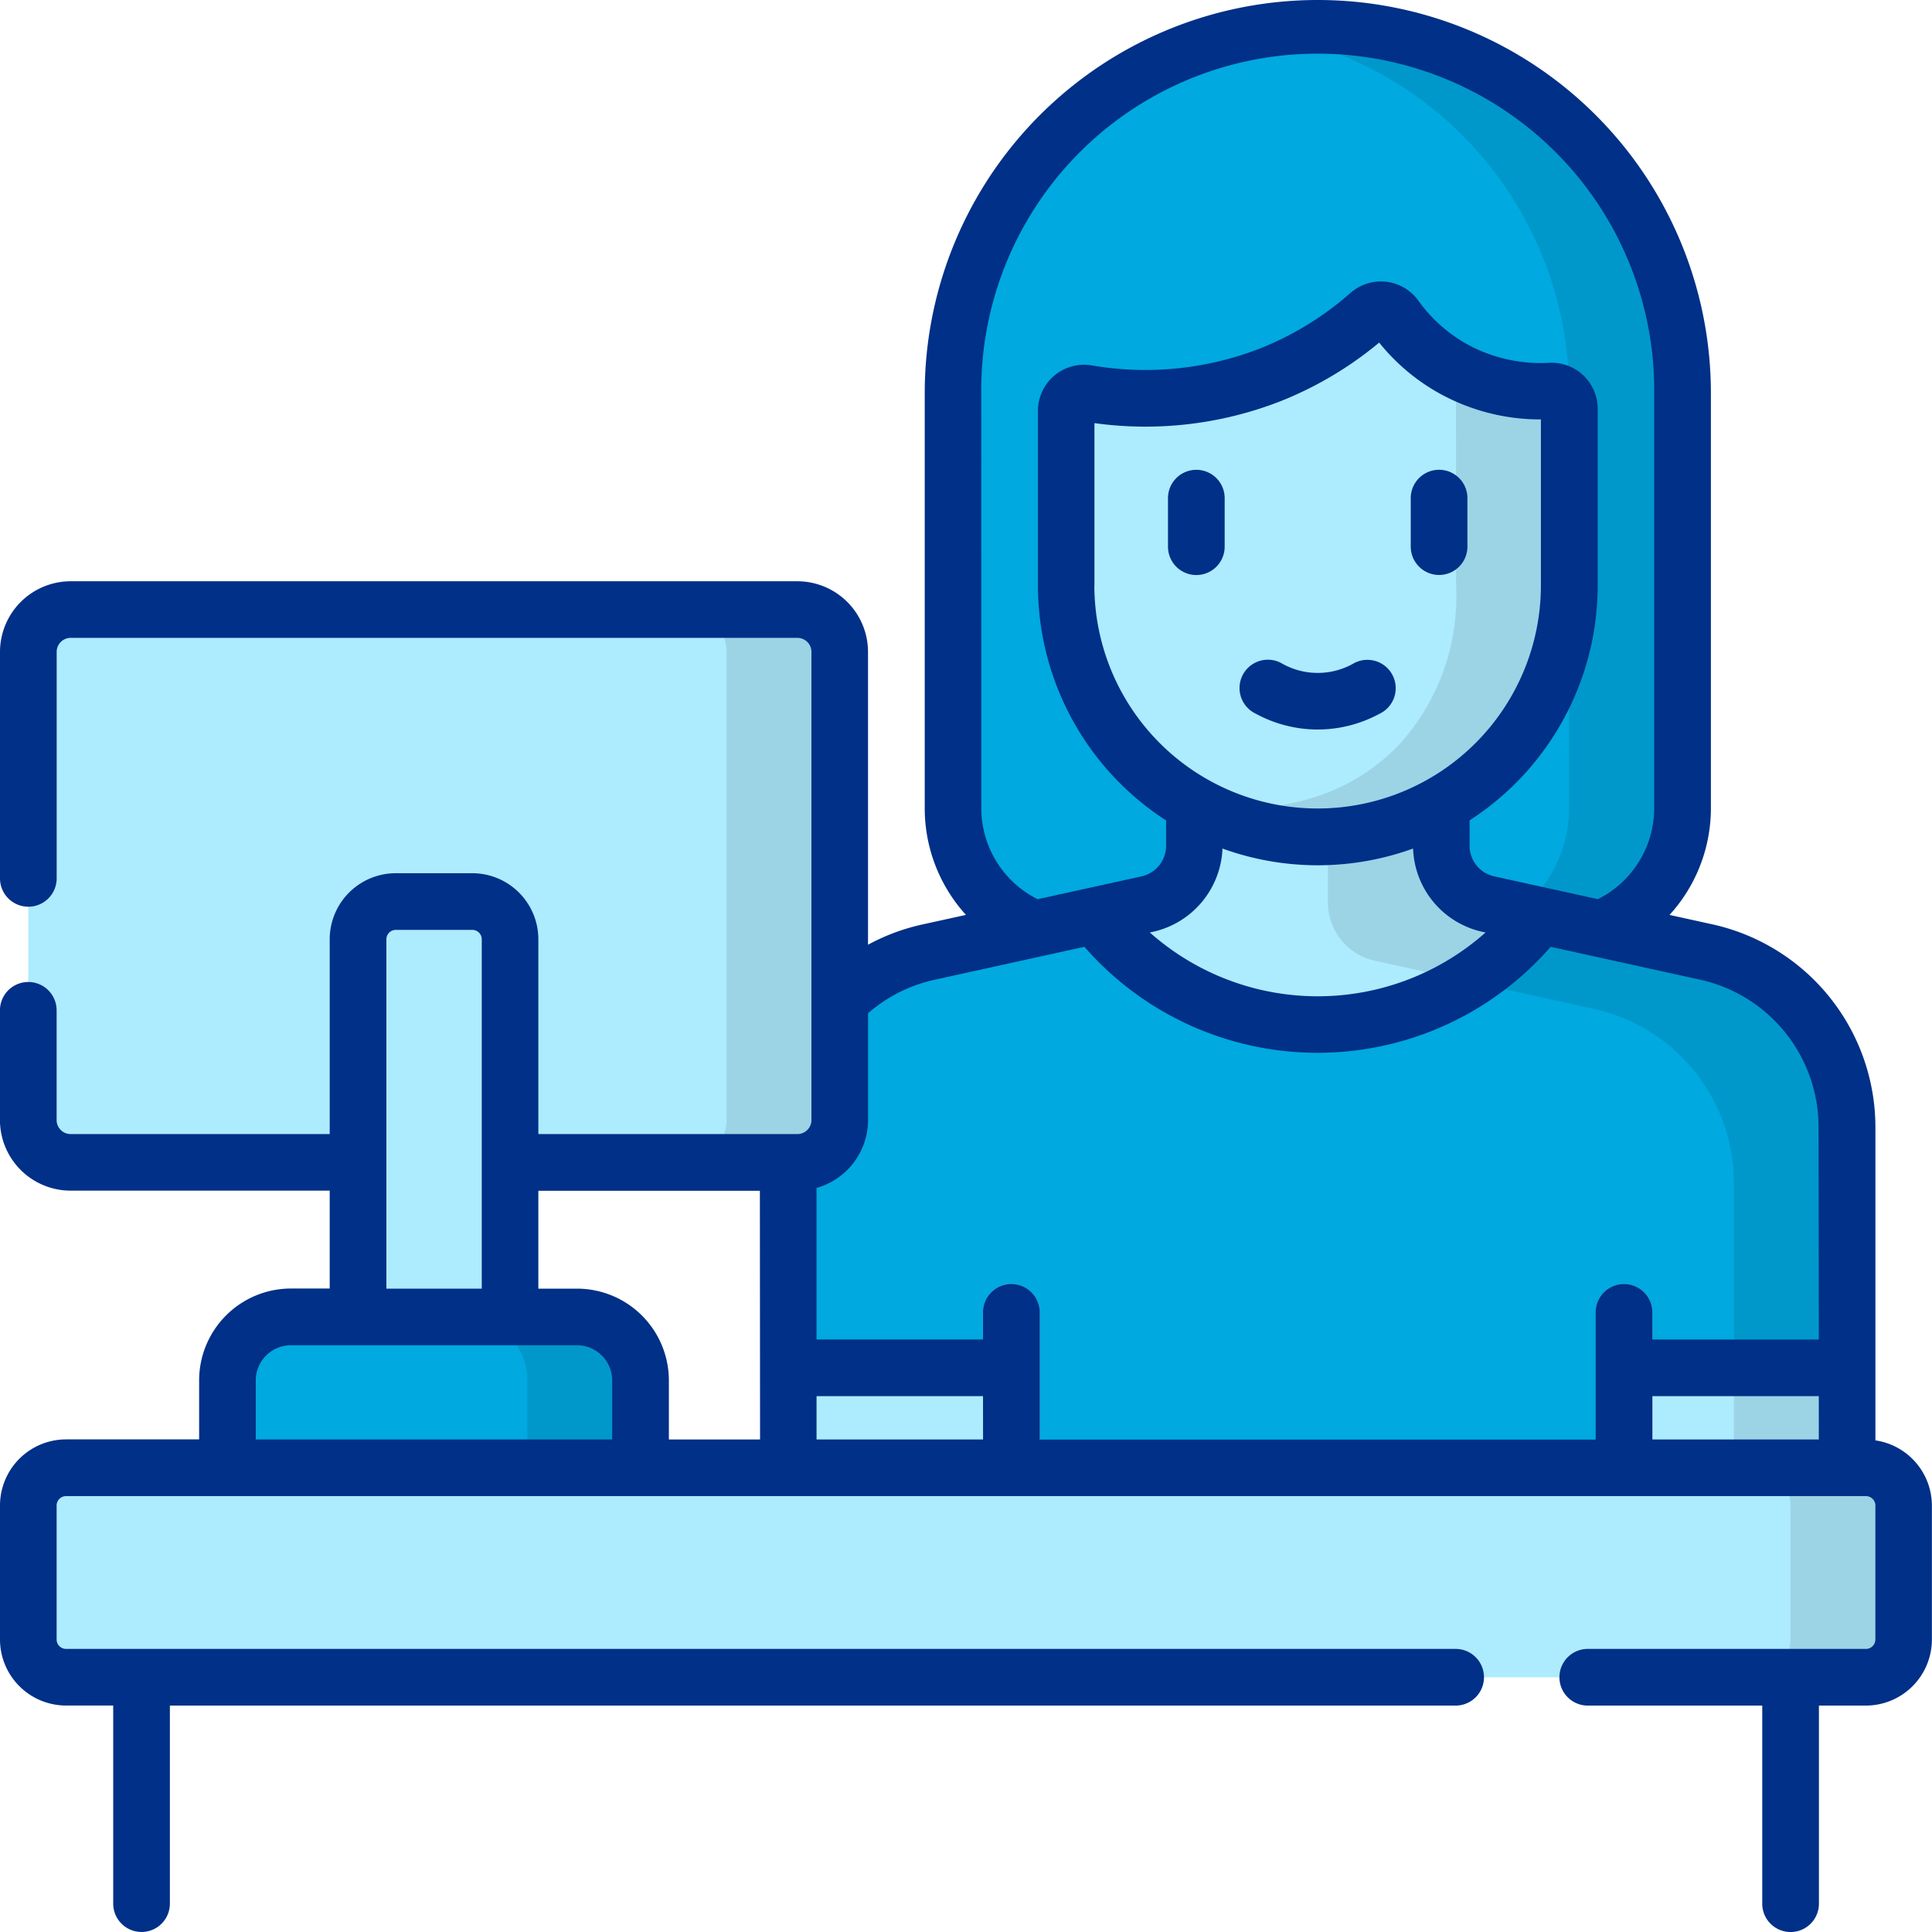
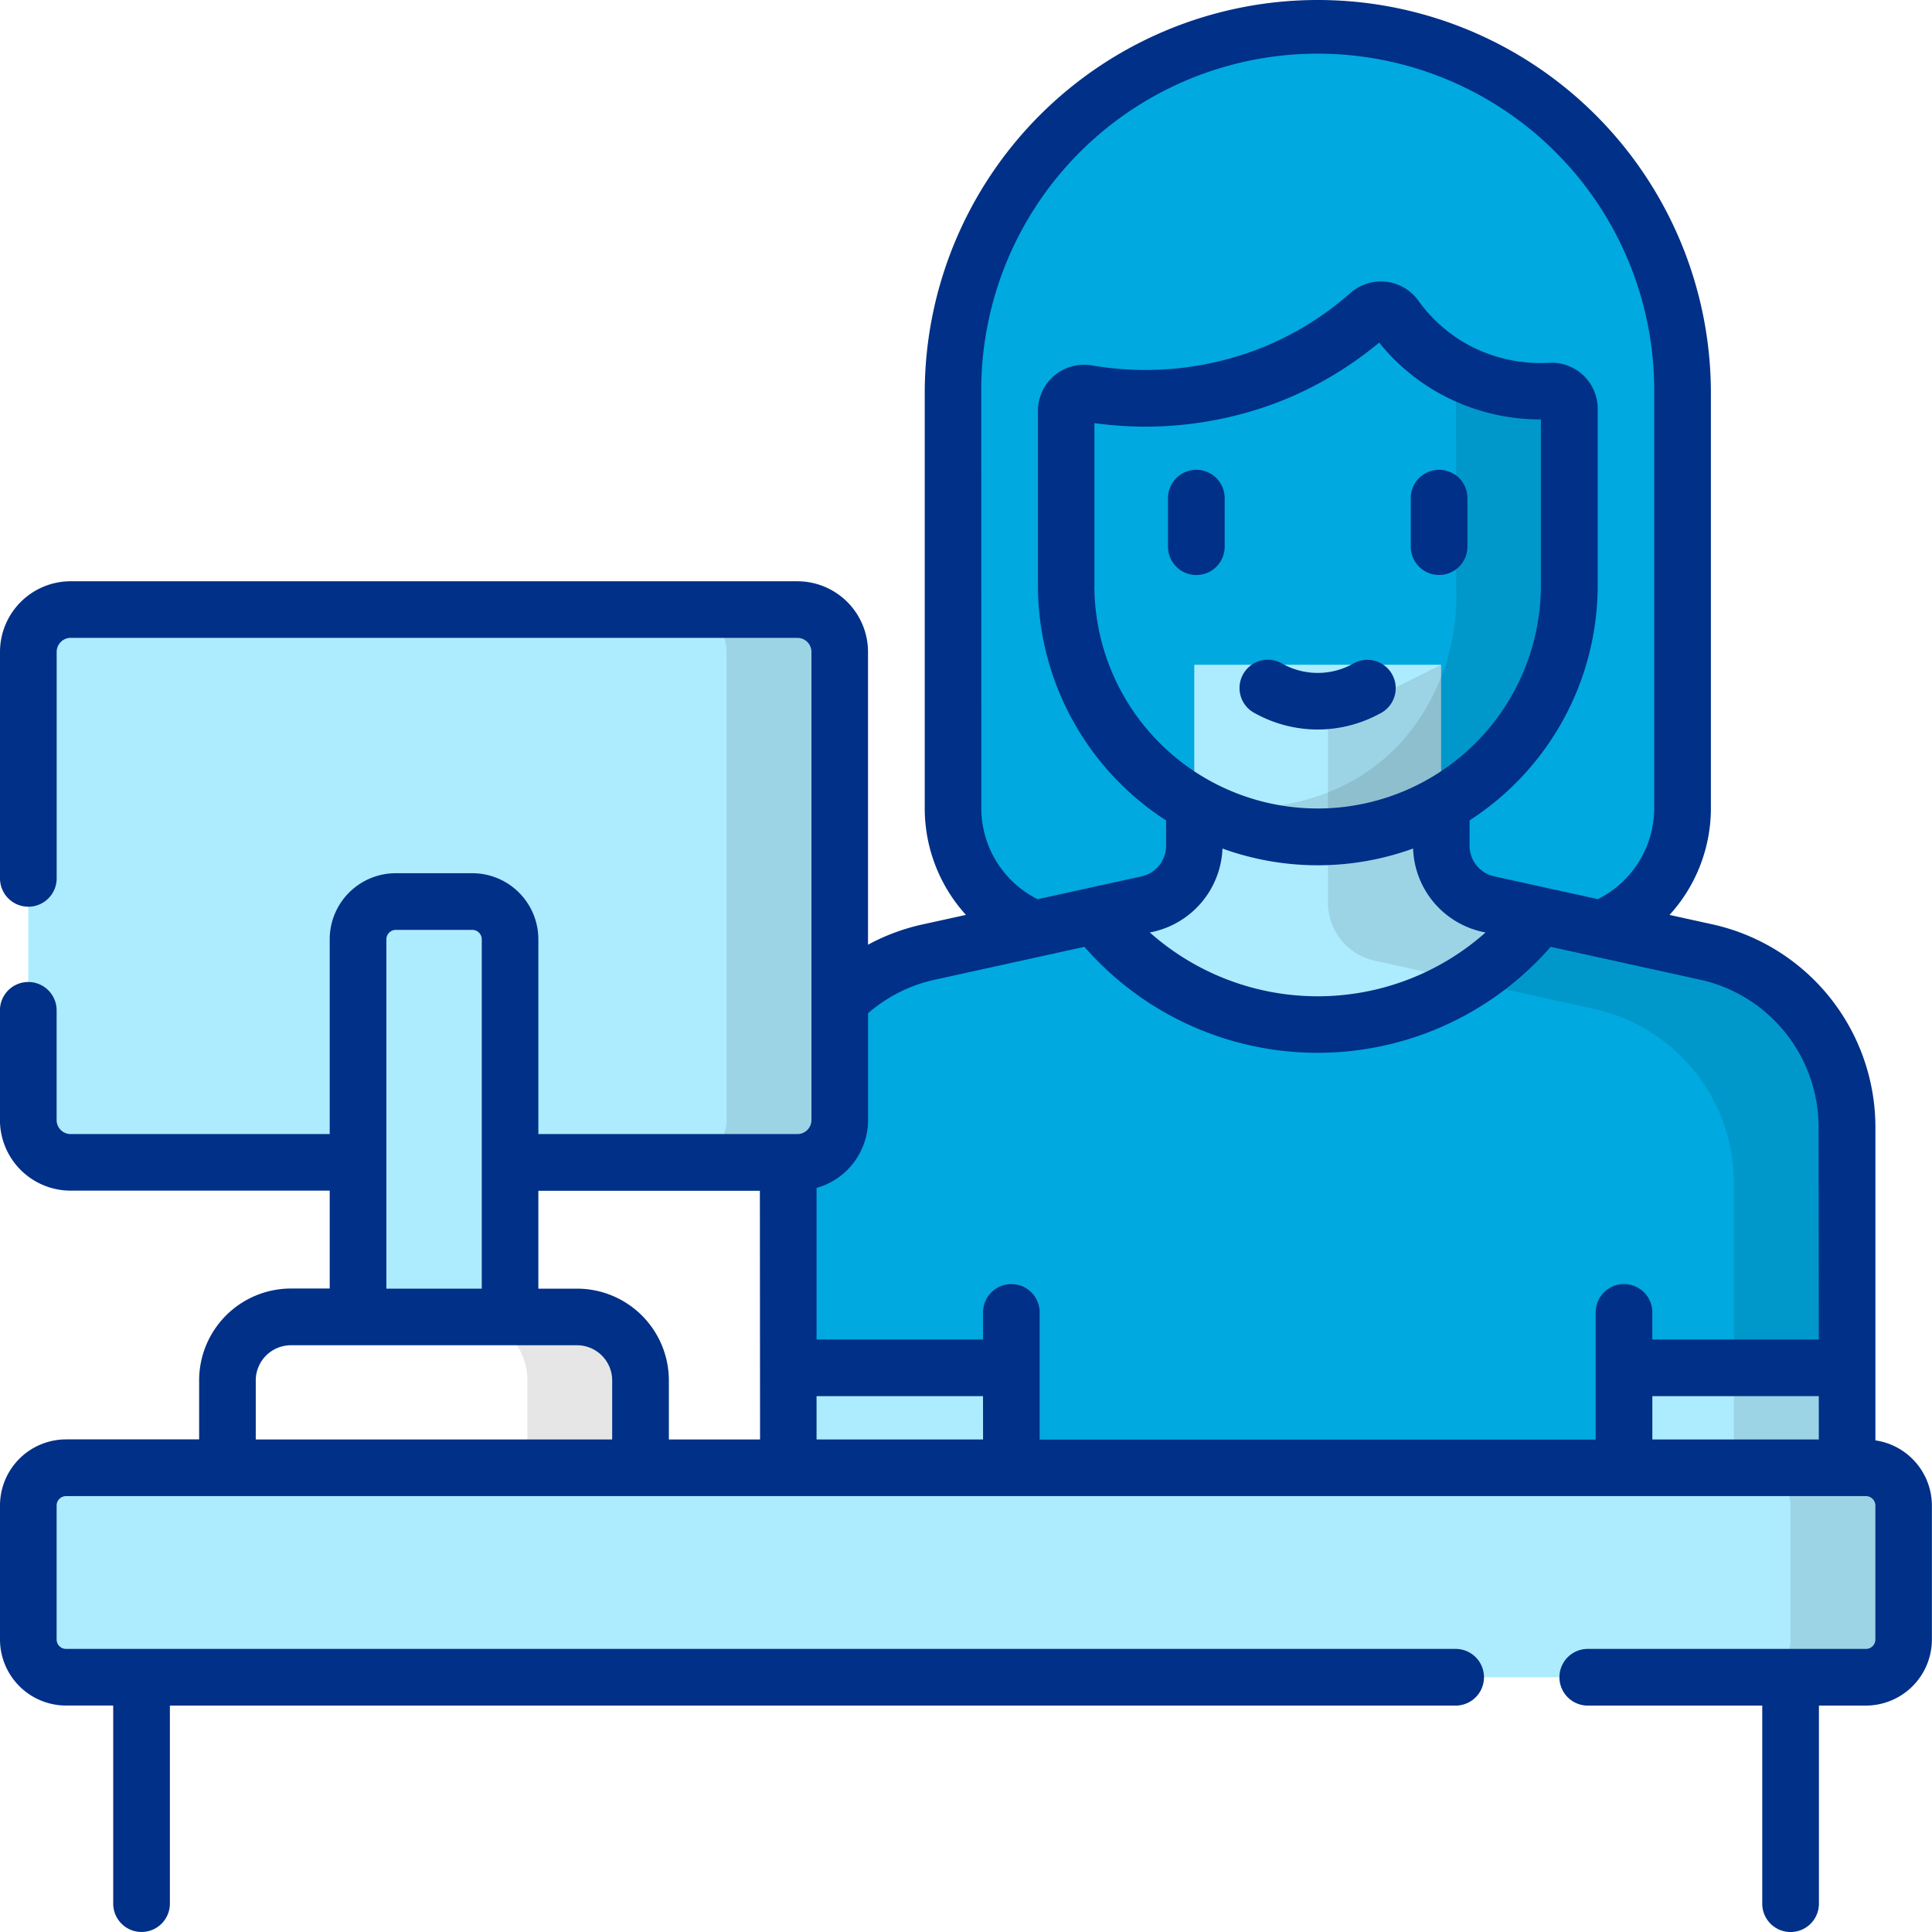
<svg xmlns="http://www.w3.org/2000/svg" width="75.004" height="75.004" viewBox="0 0 75.004 75.004">
  <g id="information-desk" transform="translate(0 0)">
    <g id="Grupo_38346" data-name="Grupo 38346" transform="translate(1.099 1.099)">
      <g id="Grupo_38344" data-name="Grupo 38344" transform="translate(29.505)">
        <path id="Trazado_40133" data-name="Trazado 40133" d="M275.792,42.831H257.605a5.068,5.068,0,0,1-5.068-5.068v-16.1a14.161,14.161,0,1,1,28.323,0v16.1a5.068,5.068,0,0,1-5.068,5.068Z" transform="translate(-246.146 -7.5)" fill="#00a9e0" />
-         <path id="Trazado_40134" data-name="Trazado 40134" d="M336.4,7.5a14.26,14.26,0,0,0-2.2.17,14.165,14.165,0,0,1,11.964,13.991v16.1a5.068,5.068,0,0,1-5.068,5.068H345.5a5.068,5.068,0,0,0,5.068-5.068v-16.1A14.162,14.162,0,0,0,336.4,7.5Z" transform="translate(-315.852 -7.5)" fill="#010101" opacity="0.1" />
        <g id="Grupo_38343" data-name="Grupo 38343" transform="translate(0 10.924)">
          <g id="Grupo_38341" data-name="Grupo 38341" transform="translate(0 13.783)">
            <path id="Trazado_40135" data-name="Trazado 40135" d="M250.016,208.6v-14.52a6.928,6.928,0,0,0-5.441-6.766l-8.506-1.87a2.309,2.309,0,0,1-1.814-2.255v-7.034h-9.583v7.034a2.309,2.309,0,0,1-1.814,2.255l-8.506,1.87a6.928,6.928,0,0,0-5.441,6.766V208.6Z" transform="translate(-208.912 -176.154)" fill="#00a9e0" />
            <g id="Grupo_38338" data-name="Grupo 38338" transform="translate(20.949)">
              <path id="Trazado_40136" data-name="Trazado 40136" d="M366.63,187.313l-8.506-1.87a2.309,2.309,0,0,1-1.814-2.255v-7.034l-4.395,2.2v7.034a2.309,2.309,0,0,0,1.814,2.255l8.506,1.87a6.928,6.928,0,0,1,5.441,6.766V208.6h4.395v-14.52A6.928,6.928,0,0,0,366.63,187.313Z" transform="translate(-351.915 -176.154)" fill="#010101" opacity="0.1" />
            </g>
            <path id="Trazado_40137" data-name="Trazado 40137" d="M430.388,362.489h8.659v5.818h-8.659Z" transform="translate(-397.944 -335.192)" fill="#adebff" />
            <path id="Trazado_40138" data-name="Trazado 40138" d="M459.5,362.489h4.395v5.148H459.5Z" transform="translate(-422.791 -335.192)" fill="#010101" opacity="0.1" />
            <path id="Trazado_40139" data-name="Trazado 40139" d="M208.913,362.489h8.659v5.818h-8.659Z" transform="translate(-208.913 -335.192)" fill="#adebff" />
            <path id="Trazado_40140" data-name="Trazado 40140" d="M298.919,190.125a10.892,10.892,0,0,0,8.631-4.236l-2.026-.445a2.309,2.309,0,0,1-1.814-2.255v-7.034h-9.583v7.034a2.309,2.309,0,0,1-1.814,2.255l-2.026.445A10.892,10.892,0,0,0,298.919,190.125Z" transform="translate(-278.367 -176.154)" fill="#adebff" />
            <path id="Trazado_40141" data-name="Trazado 40141" d="M356.31,183.189v-7.034l-4.395,2.2v7.034a2.309,2.309,0,0,0,1.814,2.255l3.62.8a10.972,10.972,0,0,0,2.8-2.548l-2.026-.445a2.309,2.309,0,0,1-1.814-2.255Z" transform="translate(-330.966 -176.155)" fill="#010101" opacity="0.1" />
            <g id="Grupo_38339" data-name="Grupo 38339" transform="translate(31.346 24.046)">
-               <path id="Trazado_40142" data-name="Trazado 40142" d="M423.987,349.8a1.1,1.1,0,0,1-1.1-1.1v-7.3a1.1,1.1,0,1,1,2.2,0v7.3A1.1,1.1,0,0,1,423.987,349.8Z" transform="translate(-422.888 -340.301)" fill="#978ecb" />
-             </g>
+               </g>
            <g id="Grupo_38340" data-name="Grupo 38340" transform="translate(7.561 24.046)">
              <path id="Trazado_40143" data-name="Trazado 40143" d="M261.624,349.8a1.1,1.1,0,0,1-1.1-1.1v-7.3a1.1,1.1,0,1,1,2.2,0v7.3A1.1,1.1,0,0,1,261.624,349.8Z" transform="translate(-260.525 -340.301)" fill="#978ecb" />
            </g>
          </g>
-           <path id="Trazado_40144" data-name="Trazado 40144" d="M302.07,85.919a.691.691,0,0,0-.727-.692,6.9,6.9,0,0,1-6.032-2.875.691.691,0,0,0-1.018-.109,13.1,13.1,0,0,1-3.891,2.374,13.368,13.368,0,0,1-7.06.695.692.692,0,0,0-.8.684v6.776a9.767,9.767,0,0,0,19.533,0V85.919Z" transform="translate(-271.752 -82.067)" fill="#adebff" />
          <g id="Grupo_38342" data-name="Grupo 38342" transform="translate(15.76 2.354)">
            <path id="Trazado_40145" data-name="Trazado 40145" d="M326.661,106.487a8.52,8.52,0,0,1-2.159,6.123c-3.128,3.36-7.763,2.441-8,2.389a10.028,10.028,0,0,0,3.674,1.19,9.65,9.65,0,0,0,1.117.065,9.767,9.767,0,0,0,9.767-9.767V99.635a.691.691,0,0,0-.727-.692,7.017,7.017,0,0,1-3.675-.805Z" transform="translate(-316.498 -98.138)" fill="#010101" opacity="0.1" />
          </g>
        </g>
      </g>
      <g id="Grupo_38345" data-name="Grupo 38345" transform="translate(0 22.566)">
-         <path id="Trazado_40148" data-name="Trazado 40148" d="M76.315,354.861H60.277v-3.392A2.464,2.464,0,0,1,62.741,349h11.11a2.464,2.464,0,0,1,2.464,2.464v3.392Z" transform="translate(-52.546 -321.542)" fill="#00a9e0" />
        <path id="Trazado_40149" data-name="Trazado 40149" d="M127.333,349h-4.395a2.464,2.464,0,0,1,2.464,2.464v3.392H129.8v-3.392A2.464,2.464,0,0,0,127.333,349Z" transform="translate(-106.027 -321.543)" fill="#010101" opacity="0.1" />
        <path id="Trazado_40150" data-name="Trazado 40150" d="M37.358,183H9.143A1.643,1.643,0,0,1,7.5,181.361V163.187a1.643,1.643,0,0,1,1.643-1.643H37.358A1.643,1.643,0,0,1,39,163.187v18.174A1.643,1.643,0,0,1,37.358,183Z" transform="translate(-7.5 -161.544)" fill="#adebff" />
        <path id="Trazado_40151" data-name="Trazado 40151" d="M185.717,161.543h-4.395a1.643,1.643,0,0,1,1.643,1.643V181.36A1.643,1.643,0,0,1,181.322,183h4.395a1.643,1.643,0,0,0,1.643-1.643V163.186A1.643,1.643,0,0,0,185.717,161.543Z" transform="translate(-155.858 -161.543)" fill="#010101" opacity="0.1" />
        <path id="Trazado_40152" data-name="Trazado 40152" d="M100.778,255.053h-5.9v-14.66a1.465,1.465,0,0,1,1.465-1.465h2.971a1.465,1.465,0,0,1,1.465,1.465v14.66Z" transform="translate(-82.077 -227.592)" fill="#adebff" />
      </g>
      <path id="Trazado_40153" data-name="Trazado 40153" d="M78.842,397.117H8.965A1.465,1.465,0,0,1,7.5,395.652v-5.2a1.465,1.465,0,0,1,1.465-1.465H78.842a1.465,1.465,0,0,1,1.465,1.465v5.2A1.465,1.465,0,0,1,78.842,397.117Z" transform="translate(-7.5 -333.1)" fill="#adebff" />
      <path id="Trazado_40154" data-name="Trazado 40154" d="M468.895,388.984H464.5a1.465,1.465,0,0,1,1.465,1.465v5.2a1.465,1.465,0,0,1-1.465,1.465h4.395a1.465,1.465,0,0,0,1.465-1.465v-5.2A1.465,1.465,0,0,0,468.895,388.984Z" transform="translate(-397.553 -333.1)" fill="#010101" opacity="0.1" />
    </g>
    <path id="Trazado_40155" data-name="Trazado 40155" d="M55.868,22.321a1.1,1.1,0,0,0,1.1-1.1V19.338a1.1,1.1,0,1,0-2.2,0v1.885A1.1,1.1,0,0,0,55.868,22.321Zm-9.424-4.082a1.1,1.1,0,0,0-1.1,1.1v1.885a1.1,1.1,0,1,0,2.2,0V19.338A1.1,1.1,0,0,0,46.444,18.239ZM72.807,55.914V43.729a8.073,8.073,0,0,0-6.3-7.838l-1.692-.372a6.148,6.148,0,0,0,1.605-4.158V15.26a15.26,15.26,0,1,0-30.52,0v16.1a6.149,6.149,0,0,0,1.6,4.158l-1.693.372a8.041,8.041,0,0,0-2.109.786V25.308a2.745,2.745,0,0,0-2.742-2.742H2.741A2.745,2.745,0,0,0,0,25.308V34.1a1.1,1.1,0,1,0,2.2,0V25.308a.545.545,0,0,1,.543-.545H30.957a.546.546,0,0,1,.545.545V43.482a.546.546,0,0,1-.545.545H20.9V36.466A2.567,2.567,0,0,0,18.335,33.9H15.364A2.567,2.567,0,0,0,12.8,36.466v7.561H2.741a.545.545,0,0,1-.543-.545V39.223a1.1,1.1,0,1,0-2.2,0v4.258a2.745,2.745,0,0,0,2.741,2.742H12.8v3.8H11.294a3.567,3.567,0,0,0-3.563,3.563v2.294H2.564A2.567,2.567,0,0,0,0,58.448v5.2a2.567,2.567,0,0,0,2.564,2.564H4.395v7.691a1.1,1.1,0,0,0,2.2,0V66.214H56.511a1.1,1.1,0,1,0,0-2.2H2.564a.367.367,0,0,1-.366-.366v-5.2a.367.367,0,0,1,.366-.366H72.44a.367.367,0,0,1,.366.366v5.2a.367.367,0,0,1-.366.366h-10.8a1.1,1.1,0,0,0,0,2.2h6.774v7.691a1.1,1.1,0,0,0,2.2,0V66.214H72.44A2.567,2.567,0,0,0,75,63.651v-5.2a2.565,2.565,0,0,0-2.2-2.534ZM15,45.134s0-.006,0-.008,0-.006,0-.008V36.466a.367.367,0,0,1,.366-.366h2.971a.367.367,0,0,1,.366.366V50.028H15Zm8.772,10.75H9.929V53.591a1.367,1.367,0,0,1,1.365-1.366H22.4a1.367,1.367,0,0,1,1.366,1.366v2.294Zm5.735,0H25.967V53.591A3.567,3.567,0,0,0,22.4,50.028H20.9v-3.8H29.5ZM38.094,15.26a13.063,13.063,0,1,1,26.125,0v16.1a3.951,3.951,0,0,1-2.186,3.547L58,34.02a1.215,1.215,0,0,1-.948-1.181v-.991a10.863,10.863,0,0,0,4.974-9.122V15.873a1.79,1.79,0,0,0-1.883-1.789,5.921,5.921,0,0,1-3.15-.7,5.812,5.812,0,0,1-1.933-1.717,1.79,1.79,0,0,0-2.635-.292,11.975,11.975,0,0,1-3.565,2.175,12.276,12.276,0,0,1-6.479.635,1.79,1.79,0,0,0-2.086,1.767v6.776a10.863,10.863,0,0,0,4.975,9.123v.99a1.216,1.216,0,0,1-.951,1.181l-4.036.887a3.951,3.951,0,0,1-2.186-3.547Zm9.365,17.682a10.863,10.863,0,0,0,7.4,0A3.433,3.433,0,0,0,57.673,36.2a9.81,9.81,0,0,1-13.035,0A3.455,3.455,0,0,0,47.459,32.942ZM42.488,22.726v-6.3a14.422,14.422,0,0,0,7.165-.827A14.134,14.134,0,0,0,53.542,13.3a7.963,7.963,0,0,0,2.39,2,8.077,8.077,0,0,0,3.889.983h0v6.436a8.668,8.668,0,0,1-17.336,0ZM38.166,55.884H31.7V54.2h6.463Zm32.444,0H64.147V54.2h6.462Zm0-3.881H64.147V50.95a1.1,1.1,0,1,0-2.2,0V53.1s0,0,0,.006,0,0,0,.006v2.777H40.363V50.95a1.1,1.1,0,1,0-2.2,0V52H31.7V46.118a2.745,2.745,0,0,0,2-2.637V39.337a5.814,5.814,0,0,1,2.581-1.3L42.1,36.757a12.009,12.009,0,0,0,18.1,0l5.823,1.281a5.863,5.863,0,0,1,4.577,5.692Zm-17.04-24.3a1.1,1.1,0,1,0-1.057-1.927,2.817,2.817,0,0,1-2.713,0,1.1,1.1,0,1,0-1.057,1.926,5.032,5.032,0,0,0,2.361.619h.052a5.036,5.036,0,0,0,2.413-.619Z" transform="translate(0 0)" fill="#003087" />
  </g>
</svg>